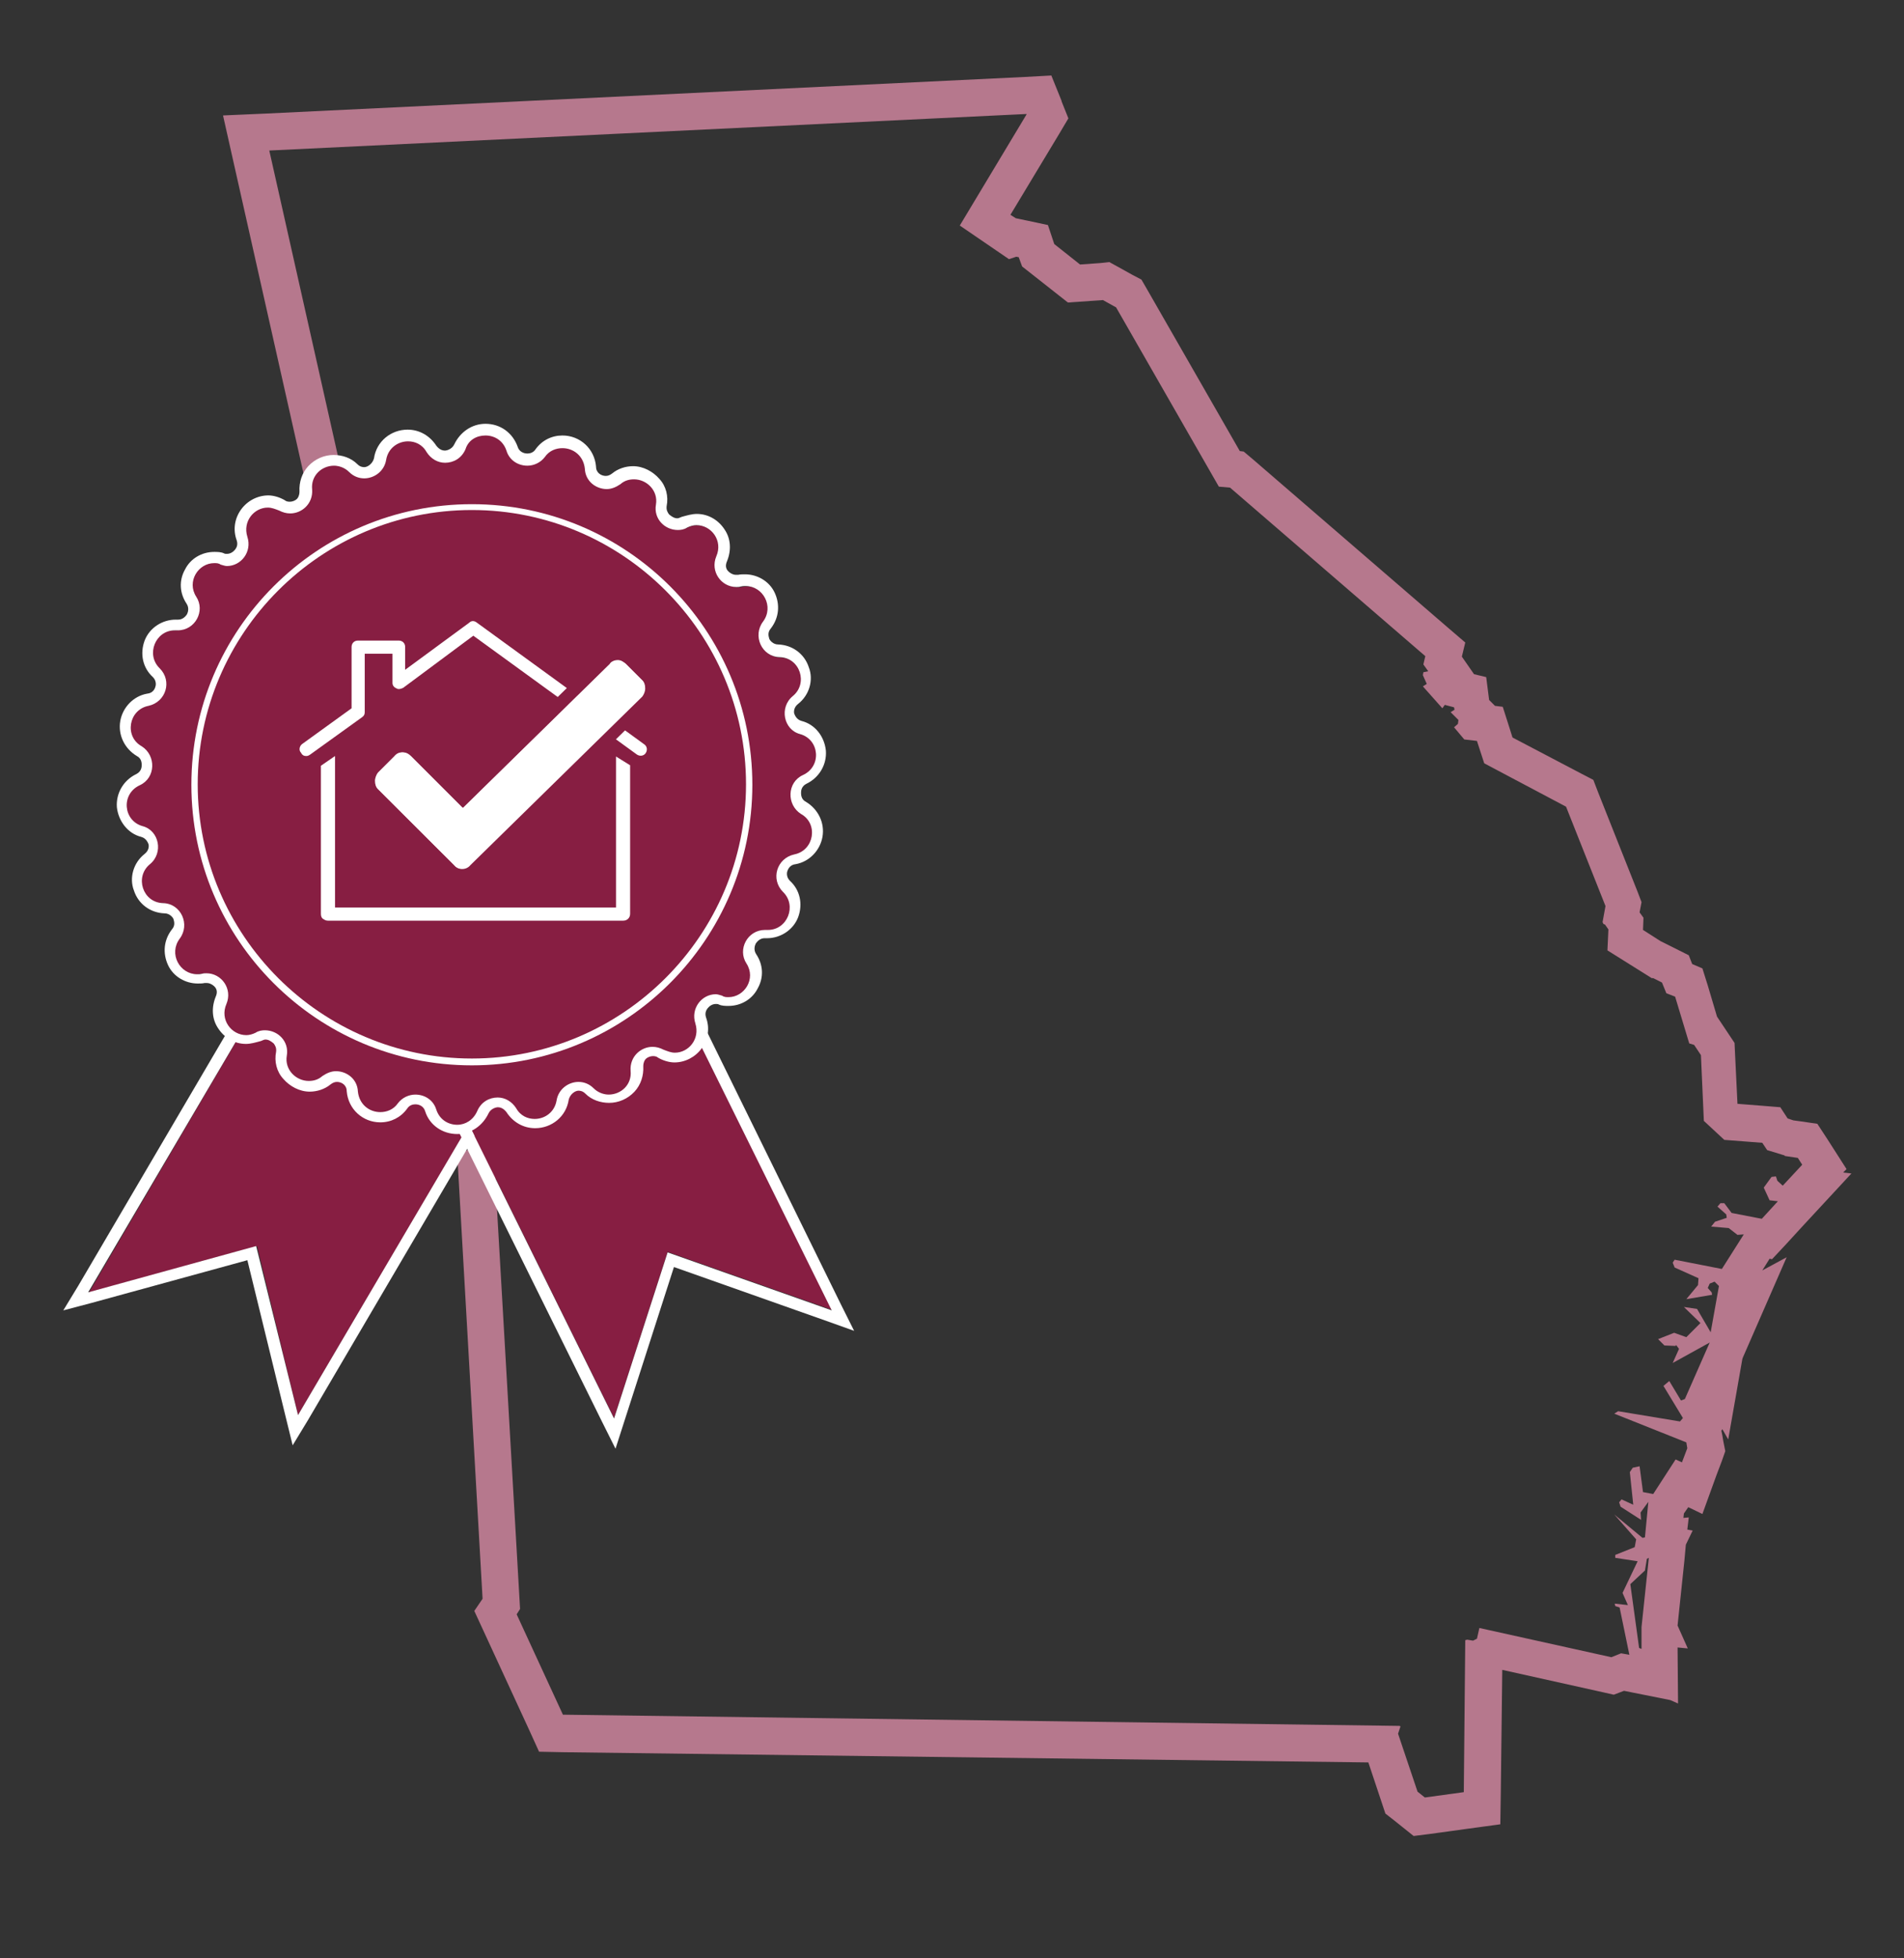
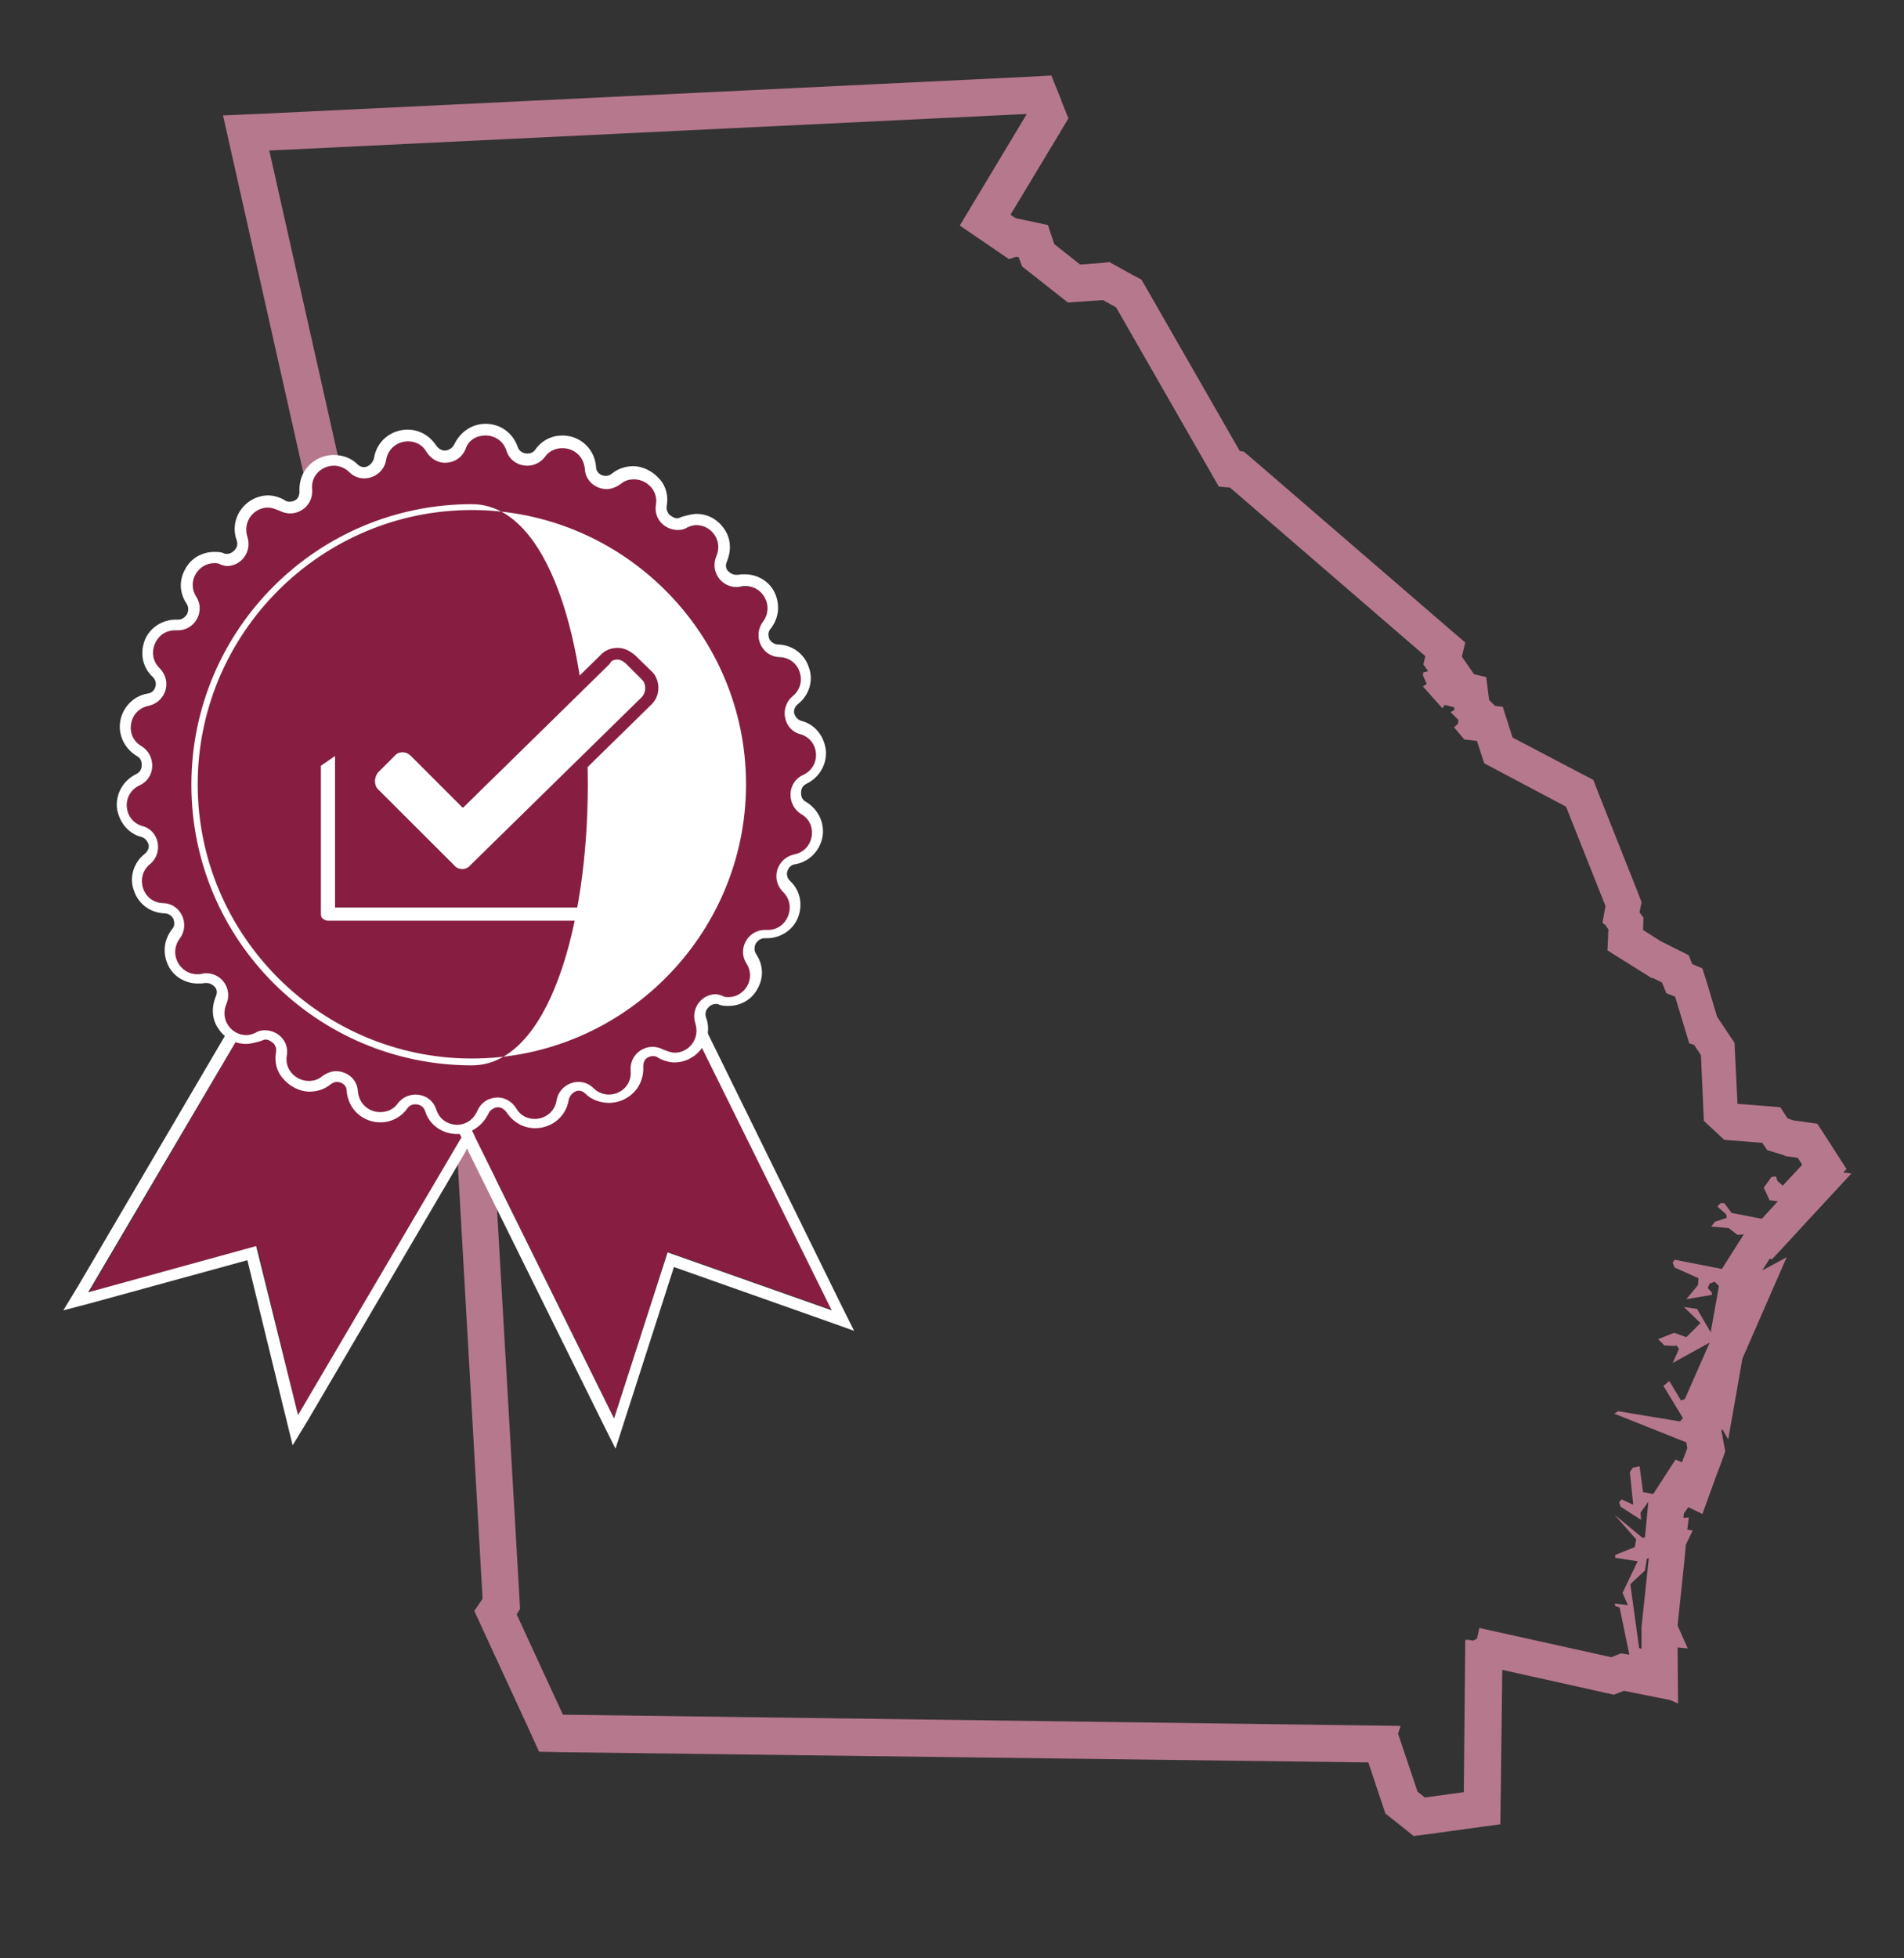
<svg xmlns="http://www.w3.org/2000/svg" version="1.1" id="Layer_1" x="0px" y="0px" viewBox="0 0 391 402" style="enable-background:new 0 0 391 402;" xml:space="preserve">
  <rect x="0" y="0" width="391" height="402" fill="#333333" stroke="none" />
  <style type="text/css">
	.st0{fill:#B6788D;}
	.st1{fill:#871E42;}
	.st2{fill:#FFFFFF;}
</style>
  <path id="GA_2_" class="st0" d="M210.8,23.4l0,0.1l-13.7,22.8l10.1,6.9l1.5-0.5l0.5,0.1l0.7,1.9l9.4,7.4l7.2-0.5l2.7,1.5l21.1,36.8  l2.3,0.2l40.1,34.6l-0.4,1.7l1,1.4l-1,0.2l-0.1,0.6l0.8,1.8l-0.8,0.5l4,4.5l0.5-0.7l1.9,0.5l0.1,0.5l-0.8,0.5l1.6,1.6l-0.1,0.8  l-0.8,0.7l2.1,2.5l2.6,0.3l1.5,4.6l16.8,8.9l8.1,20.4l-0.6,3.3l0.2,0.4l0.3,0.1l0.7,1l-0.2,4.3l9.1,5.7l0.3,0l1.8,0.9l0.9,2.2  l1.8,0.7l2.9,9.6l1,0.3l1.4,2.1l0.6,13.5l4.2,3.9l7.8,0.6l1,1.5l3.6,1.1l0,0.1l2.7,0.4l0.9,1.4l-4,4.3l-1.1-1l-0.3-0.9l-0.9,0.1  l-1.6,2.2l1.2,2.6l1.7,0.2l-3.3,3.6l-6.2-1.2l-1.5-2l-0.8,0l-0.6,0.7l1.8,1.6l0.1,0.7l-2.4,0.8l-0.8,1l3.6,0.3l1.8,1.4l1.3-0.1  l-4.5,7.1l-9.7-1.9l-0.4,0.6l0.4,1l4.9,2.2l-0.1,1.4l-2.4,2.9l5.3-0.9l-0.1-0.5l-0.8-0.9l0.4-0.9l1-0.4l0.9,0.9l-1.7,9.5l-2.8-4.8  l-2.7-0.4l3.4,3.3l-2.9,2.9l-2.5-0.9l-3.3,1.3l1.3,1.3l2.3,0.1l0.1-0.2l0.6,0.8l-1.3,2.9l7.6-4.2l-5.1,11.6l-0.8,0.3l-2.4-4l-1.2,1  l4,6.6l-0.6,0.7l-12.7-2.1l-0.8,0.5l14.8,5.9l0.2,1.2l-1.1,2.9l-1.3-0.6l-4.6,7.1l-2.1-0.4l-0.7-5.3l-1.4,0.3l-0.6,0.9l0.7,6.7  l-2.4-1.1l-0.5,0.6l0.3,0.9l4.2,2.7l-0.1-1.5l1.6-2.2l-0.7,7.3l-0.5,0.1l-5.8-4.8l4.5,5.1l-0.3,1.6l-4,1.6l0,0.6l4.6,0.7l-3.1,6.5  l1.1,2.5l-2.7-0.3l0.1,0.5l0.9,0.3l2,9.7l-1.7-0.3l-2,0.8l-27.1-6l-0.5,2.2l-0.8,0.4l-1.2-0.2l-0.4,0.1l-0.3,31.2l-8,1.1l-1.5-1.2  l-4-11.9l0.5-1.5l-0.2-0.1L115.6,352l-9.5-20.6l0.7-1.1l-5.1-88.4l3.7-1.7l-1.1-0.7l0.2-0.6l1-0.3l1.1,0.4l1-1l0.1-0.8l-0.4-0.9  l1.1-0.3l0.6-1.1l-0.2-0.5l-6-4.3l-0.3-1.4l1.3-1.6l-0.4-0.8l0.7-2.6l0,0.3l0-0.6l0,0.3l-8.1-14.4l0.3-1L92.2,198l0.5-0.7L55.3,30.9  L210.8,23.4 M338.6,319.8l-1.5,14.2l0,4.5l-0.5-0.2l-1.8-13.1l3-2.8l0.4-2.4L338.6,319.8 M215.9,15.5l-5.5,0.3L54.9,23.3l-9.1,0.4  l2,8.9l36.7,163.2l-0.9,1.4l1.5,3.6l3.3,7.9l-0.5,1.5l1.6,2.9l6.5,11.6l-1.7,2l0.9,3.8l0.3,1.4l0.7,2.8l1.1,0.8l-3.4,1.5l0.3,5.3  l4.9,85.9l-1.7,2.5l1.8,3.9l9.5,20.6l2,4.4l4.8,0.1l165.5,2.1l2.8,8.4l0.7,2.1l1.8,1.4l1.5,1.2l2.5,2l3.2-0.4l8-1.1l6.6-0.9l0.1-6.7  l0.3-25l20.7,4.6l2.2,0.5l2.1-0.8l9.5,1.9l1.6,0.7l-0.1-11.5l0,0l2.1,0.2l-2.1-4.7l1.4-13.3l0.3-3.3l1.4-2.9l-1.1-0.2l0.3-2.5  l-1.1,0.1l0.1-0.9l0.9-1.3l2.9,1.4l2.9-8l1.1-2.9l0.7-2l-0.4-2l-0.2-1.2l-0.2-1l0.2-0.3l1.2,2.1l2.9-16.5l0.1-0.3l9-20.6l-5,2.7  l1.5-2.4l0.5,0.1l2.9-3.1l3.3-3.6l10.1-10.9l-1.7-0.2l0.7-0.7l-3.2-5l-0.9-1.4l-1.9-2.9l-3.4-0.5l-1.5-0.2l-0.3-0.1l-0.9-0.3  l-1.5-2.3l-3.7-0.3l-5.1-0.4l-0.5-10.3l-0.1-2.2l-1.2-1.8l-1.4-2.1l-1-1.5l-1.9-6.4l-1.1-3.5l-2.1-0.9l-0.7-1.8l-2.6-1.3l-1.8-0.9  l-1.4-0.7l-3.6-2.3l0.1-2.5l-0.8-1.1l0.4-2.1l-0.8-2.1l-8.1-20.4l-1-2.6l-2.5-1.3l-14.1-7.4l-0.5-1.6l-1.5-4.7l-1.6-0.2l-1.2-1.2  l-0.6-4.7l-2.5-0.6l-2.5-3.6l0.7-2.9l-3.5-3l-40.1-34.6l-1.9-1.6l-0.8-0.1l-19.1-33.3l-1.1-1.9l-1.9-1l-2.7-1.5l-2-1.1L226,54  l-4.2,0.3l-5.3-4.2l-1.3-3.9l-4.2-0.9l-0.5-0.1l-1.9-0.4l-1.1-0.7l10-16.6l1.9-3.2l-1.4-3.5l0-0.1L215.9,15.5L215.9,15.5z" />
  <g>
    <g>
      <polygon class="st1" points="54.7,203.2 18.3,265.3 52.8,255.8 61.2,290.5 97.8,228.5   " />
      <path class="st2" d="M54.7,203.2l43,25.3l-36.5,62l-8.6-34.7l-34.5,9.5L54.7,203.2 M53.8,199.9l-1.3,2l-36.4,62l-3.1,5.1l5.7-1.5    l32.1-8.8l7.9,32.3l1.4,5.7l3.1-5.1l36.4-62l1.3-2l-2-1.3l-43-25.3L53.8,199.9L53.8,199.9z" />
    </g>
    <g>
      <polygon class="st1" points="94.2,226.6 126.1,291.1 137.1,257 170.9,268.9 138.9,204.5   " />
      <path class="st2" d="M138.9,204.5l31.9,64.5l-33.7-11.9l-11,34.1l-31.9-64.5L138.9,204.5 M139.9,201.2l-2.2,1l-44.7,22.1l-2.2,1    l1,2.2l31.9,64.5l2.7,5.4l1.8-5.6l10.2-31.7l31.4,11.1l5.6,2l-2.7-5.4L141,203.3L139.9,201.2L139.9,201.2z" />
    </g>
    <g>
      <g>
        <path class="st1" d="M157.7,191L157.7,191c-3.7-0.1-6,3.8-4,6.9l0,0c2.3,3.6-1.1,7.9-5.1,6.8l0,0c-3.4-1-6.8,2.3-5.6,5.7l0,0     c1.3,4-2.9,7.4-6.5,5.4l0,0c-3.2-1.8-7,0.6-6.8,4.2l0,0c0.4,4.2-4.6,6.5-7.7,3.6l0,0c-2.7-2.6-7-1.1-7.7,2.6l0,0     c-0.6,4.1-6.1,5.2-8.3,1.7l0,0c-1.9-3.1-6.5-2.7-8,0.6l0,0c-1.7,3.8-7.2,3.6-8.4-0.4l0,0c-1.1-3.4-5.7-4.2-7.9-1.3l0,0     c-2.6,3.3-7.8,1.8-8.2-2.4l0,0c-0.3-3.7-4.6-5.5-7.4-3.2l0,0c-3.2,2.7-8-0.1-7.3-4.2l0,0c0.6-3.6-3.1-6.4-6.4-4.9l0,0     c-3.7,1.8-7.8-2-6.1-5.9l0,0c1.4-3.3-1.5-6.9-5.1-6.3l0,0c-4.1,0.9-7-3.8-4.5-7.2l0,0c2.2-2.9,0.3-7.2-3.4-7.3l0,0     c-4.2-0.1-5.9-5.4-2.7-8l0,0c2.8-2.3,1.9-6.9-1.5-7.8l0,0c-4-1.1-4.5-6.6-0.6-8.4l0,0c3.3-1.5,3.4-6.1,0.4-8l0,0     c-3.6-2-2.7-7.5,1.4-8.3l0,0c3.6-0.8,4.9-5.1,2.3-7.7l0,0c-3.1-2.9-0.9-7.9,3.3-7.8l0,0c3.7,0.1,6-3.8,4-6.9l0,0     c-2.3-3.6,1.1-7.9,5.1-6.8l0,0c3.4,1,6.8-2.3,5.6-5.7l0,0c-1.3-4,2.9-7.4,6.5-5.4l0,0c3.2,1.8,7-0.6,6.8-4.2l0,0     c-0.4-4.2,4.6-6.5,7.7-3.6l0,0c2.7,2.6,7,1.1,7.7-2.6l0,0c0.6-4.1,6.1-5.2,8.3-1.7l0,0c1.9,3.1,6.5,2.7,8-0.6l0,0     c1.7-3.8,7.2-3.6,8.4,0.4l0,0c1.1,3.4,5.7,4.2,7.9,1.3l0,0c2.6-3.3,7.8-1.8,8.2,2.4l0,0c0.3,3.7,4.6,5.5,7.4,3.2l0,0     c3.2-2.7,8,0.1,7.3,4.2l0,0c-0.6,3.6,3.1,6.4,6.4,4.9l0,0c3.7-1.8,7.8,2,6.1,5.9l0,0c-1.4,3.3,1.5,6.9,5.1,6.3l0,0     c4.1-0.9,7,3.8,4.5,7.2l0,0c-2.2,2.9-0.3,7.2,3.4,7.3l0,0c4.2,0.1,5.9,5.4,2.7,8l0,0c-2.8,2.3-1.9,6.9,1.5,7.8l0,0     c4,1.1,4.5,6.6,0.6,8.4l0,0c-3.3,1.5-3.4,6.1-0.4,8l0,0c3.6,2,2.7,7.5-1.4,8.3l0,0c-3.6,0.8-4.9,5.1-2.3,7.7l0,0     C164.1,186.1,161.9,191.2,157.7,191z" />
        <path class="st2" d="M99.7,89.4c1.8,0,3.6,1,4.3,3.1c0.6,2,2.4,3.1,4.3,3.1c1.3,0,2.7-0.6,3.6-1.8l0,0c0.9-1.3,2.3-1.8,3.6-1.8     c2.2,0,4.3,1.5,4.6,4.2l0,0c0.1,2.6,2.3,4.2,4.5,4.2c1,0,1.9-0.4,2.8-1c0.9-0.8,1.9-1,2.8-1c2.6,0,5,2.3,4.5,5.2l0,0     c-0.5,2.9,1.8,5.2,4.5,5.2c0.6,0,1.3-0.1,1.9-0.5c0.6-0.3,1.3-0.5,1.9-0.5c3.1,0,5.5,3.2,4.1,6.4l0,0c-1.3,3.1,1,6.3,4.1,6.3     c0.3,0,0.6,0,0.9-0.1c0.4-0.1,0.6-0.1,1-0.1c3.6,0,5.9,4.2,3.6,7.3c-2.2,2.9-0.3,7.2,3.4,7.3c4.2,0.1,5.9,5.4,2.7,8l0,0     c-2.8,2.3-1.9,6.9,1.5,7.8c4,1.1,4.5,6.6,0.6,8.4l0,0c-3.3,1.5-3.4,6.1-0.4,8l0,0c3.6,2,2.7,7.5-1.4,8.3     c-3.6,0.8-4.9,5.1-2.3,7.7c2.9,2.8,0.9,7.8-3.1,7.8c-0.1,0-0.1,0-0.3,0s-0.1,0-0.3,0c-3.6,0-5.7,4-3.8,6.9c2,3.1-0.4,6.9-3.7,6.9     c-0.4,0-0.9,0-1.3-0.3c-0.4-0.1-0.9-0.3-1.3-0.3c-2.9,0-5.2,2.9-4.2,6l0,0c1,3.2-1.4,6-4.2,6c-0.8,0-1.5-0.3-2.3-0.6     c-0.8-0.4-1.5-0.6-2.3-0.6c-2.4,0-4.7,2-4.5,4.9c0.3,2.9-2,4.9-4.5,4.9c-1,0-2.2-0.4-3.1-1.3l0,0c-0.9-0.9-2-1.3-3.1-1.3     c-2,0-4.1,1.4-4.5,3.8l0,0c-0.4,2.4-2.4,3.8-4.5,3.8c-1.4,0-2.9-0.6-3.8-2.2c-0.9-1.4-2.3-2.2-3.8-2.2c-1.7,0-3.4,0.9-4.2,2.8     c-0.8,1.8-2.4,2.8-4.1,2.8c-1.8,0-3.6-1-4.3-3.1c-0.6-2-2.4-3.1-4.3-3.1c-1.3,0-2.7,0.6-3.6,1.8c-0.9,1.3-2.3,1.8-3.6,1.8     c-2.2,0-4.3-1.5-4.6-4.2c-0.1-2.6-2.3-4.2-4.5-4.2c-1,0-1.9,0.4-2.8,1l0,0c-0.9,0.8-1.9,1-2.8,1c-2.6,0-5-2.3-4.5-5.2l0,0     c0.5-2.9-1.8-5.2-4.5-5.2c-0.6,0-1.3,0.1-1.9,0.5l0,0c-0.6,0.3-1.3,0.5-1.9,0.5c-3.1,0-5.5-3.2-4.1-6.4c1.3-3.1-1-6.3-4.1-6.3     c-0.3,0-0.6,0-0.9,0.1l0,0c-0.4,0.1-0.6,0.1-1,0.1c-3.6,0-5.9-4.2-3.6-7.3c2.2-2.9,0.3-7.2-3.4-7.3c-4.2-0.1-5.9-5.4-2.7-8     c2.8-2.3,1.9-6.9-1.5-7.8c-4-1.1-4.5-6.6-0.6-8.4l0,0c3.3-1.5,3.4-6.1,0.4-8c-3.6-2-2.7-7.5,1.4-8.3l0,0c3.6-0.8,4.9-5.1,2.3-7.7     l0,0c-2.9-2.8-0.9-7.8,3.1-7.8c0.1,0,0.1,0,0.3,0c0.1,0,0.1,0,0.3,0c3.6,0,5.7-4,3.8-6.9c-2-3.1,0.4-6.9,3.7-6.9     c0.4,0,0.9,0,1.3,0.3c0.4,0.1,0.9,0.3,1.3,0.3c2.9,0,5.2-2.9,4.2-6c-1-3.2,1.4-6,4.2-6c0.8,0,1.5,0.3,2.3,0.6     c0.8,0.4,1.5,0.6,2.3,0.6c2.4,0,4.7-2,4.5-4.9c-0.3-2.9,2-4.9,4.5-4.9c1,0,2.2,0.4,3.1,1.3c0.9,0.9,2,1.3,3.1,1.3     c2,0,4.1-1.4,4.5-3.8l0,0c0.4-2.4,2.4-3.8,4.5-3.8c1.4,0,2.9,0.6,3.8,2.2c0.9,1.4,2.3,2.2,3.8,2.2c1.7,0,3.4-0.9,4.2-2.8l0,0     C96.2,90.3,97.9,89.4,99.7,89.4 M99.7,87c-2.8,0-5.2,1.7-6.4,4.2c-0.5,1.1-1.7,1.3-1.9,1.3c-0.4,0-1.1-0.1-1.8-1     c-1.3-2-3.4-3.3-5.9-3.3c-3.4,0-6.4,2.4-6.9,5.9c-0.3,1.1-1.3,1.8-2,1.8c-0.4,0-0.9-0.1-1.4-0.6c-1.3-1.3-3.1-1.9-4.9-1.9     c-1.9,0-3.8,0.8-5.2,2.3c-1.3,1.4-1.9,3.3-1.8,5.2c0,0.8-0.3,1.3-0.5,1.5c-0.4,0.4-1,0.6-1.5,0.6c-0.4,0-0.8-0.1-1-0.3     c-1-0.6-2.3-1-3.4-1c-2.2,0-4.3,1.1-5.6,2.9c-1.3,1.8-1.7,4.1-0.9,6.3c0.3,0.9,0,1.5-0.3,1.9c-0.4,0.5-1,0.9-1.7,0.9     c-0.3,0-0.4,0-0.6-0.1c-0.6-0.3-1.4-0.3-2-0.3c-2.6,0-4.9,1.4-6,3.6c-1.3,2.3-1.1,4.9,0.3,7c0.6,0.9,0.3,1.8,0.1,2.2     c-0.4,0.6-1,1.1-1.8,1.1c-0.3,0-0.4,0-0.5,0c-2.8,0-5.4,1.7-6.4,4.3c-1,2.7-0.4,5.6,1.7,7.5c0.8,0.8,0.6,1.8,0.5,2     c-0.1,0.4-0.5,1.3-1.7,1.4c-2.8,0.5-5,2.8-5.5,5.6c-0.5,2.9,0.9,5.7,3.4,7.2c1,0.5,1,1.5,1,1.9c0,0.4-0.1,1.3-1.1,1.8     c-2.7,1.3-4.2,4-4,6.8c0.3,2.8,2.2,5.4,5,6.1c1.1,0.3,1.4,1.3,1.5,1.5c0.1,0.4,0.1,1.3-0.8,2c-2.3,1.8-3.2,4.9-2.2,7.5     c0.9,2.8,3.4,4.6,6.3,4.7c1.1,0,1.7,0.9,1.8,1.1c0.1,0.4,0.5,1.3-0.3,2.2c-1.7,2.2-1.9,4.9-0.8,7.3c1.1,2.4,3.6,3.8,6.1,3.8     c0.5,0,1,0,1.4-0.1c0.1,0,0.3,0,0.5,0c0.6,0,1.3,0.4,1.7,0.9c0.3,0.4,0.5,1,0.1,1.9c-0.9,2.2-0.8,4.6,0.5,6.5     c1.3,2,3.4,3.2,5.7,3.2c1,0,2-0.3,3.1-0.6c0.3-0.1,0.6-0.3,0.9-0.3c0.6,0,1.1,0.3,1.7,0.8c0.3,0.4,0.6,0.9,0.5,1.7     c-0.4,2,0.1,4.1,1.5,5.6c1.3,1.5,3.3,2.6,5.4,2.6c1.5,0,3.1-0.5,4.3-1.5c0.4-0.3,0.8-0.5,1.3-0.5c0.9,0,2,0.6,2,1.9     c0.3,3.7,3.3,6.4,6.9,6.4c2.2,0,4.2-1,5.5-2.8c0.5-0.8,1.3-0.9,1.7-0.9c0.8,0,1.7,0.4,2,1.4c0.9,2.9,3.6,4.7,6.6,4.7     c2.8,0,5.2-1.7,6.4-4.2c0.5-1.1,1.7-1.3,1.9-1.3c0.4,0,1.1,0.1,1.8,1c1.3,2,3.4,3.3,5.9,3.3c3.4,0,6.4-2.4,6.9-5.9     c0.3-1.1,1.3-1.8,2-1.8c0.4,0,0.9,0.1,1.4,0.6c1.3,1.3,3.1,1.9,4.9,1.9c1.9,0,3.8-0.8,5.2-2.3c1.3-1.4,1.9-3.3,1.8-5.2     c0-0.8,0.3-1.3,0.5-1.5c0.4-0.4,1-0.6,1.5-0.6c0.4,0,0.8,0.1,1,0.3c1,0.6,2.3,1,3.4,1c2.2,0,4.3-1.1,5.6-2.9     c1.3-1.8,1.7-4.1,0.9-6.3c-0.3-0.9,0-1.5,0.3-1.9c0.4-0.5,1-0.9,1.7-0.9c0.3,0,0.4,0,0.6,0.1c0.6,0.3,1.4,0.3,2,0.3     c2.6,0,4.9-1.4,6-3.6c1.3-2.3,1.1-4.9-0.3-7c-0.6-0.9-0.3-1.8-0.1-2.2c0.4-0.6,1-1.1,1.8-1.1c0.3,0,0.4,0,0.5,0     c2.8,0,5.4-1.7,6.4-4.3c1-2.7,0.4-5.6-1.7-7.5c-0.8-0.8-0.6-1.8-0.5-2c0.1-0.3,0.5-1.3,1.7-1.4c2.8-0.5,5-2.8,5.5-5.6     c0.5-2.9-0.9-5.7-3.4-7.2c-1-0.5-1-1.5-1-1.9s0.1-1.3,1.1-1.8c2.7-1.3,4.2-4,4-6.8c-0.3-2.9-2.2-5.4-5-6.1     c-1.1-0.3-1.4-1.3-1.5-1.5c-0.1-0.4-0.1-1.3,0.8-2c2.3-1.8,3.2-4.9,2.2-7.5c-0.9-2.8-3.4-4.6-6.3-4.7c-1.1,0-1.7-0.9-1.8-1.1     c-0.1-0.4-0.5-1.3,0.3-2.2c1.7-2.2,1.9-4.9,0.8-7.3c-1.1-2.4-3.6-3.8-6.1-3.8c-0.5,0-1,0-1.4,0.1c-0.1,0-0.3,0-0.5,0     c-0.6,0-1.3-0.4-1.7-0.9c-0.3-0.4-0.5-1-0.1-1.9c0.9-2.2,0.8-4.6-0.5-6.5c-1.3-2-3.4-3.2-5.7-3.2c-1,0-2,0.3-3.1,0.6     c-0.3,0.1-0.6,0.3-0.9,0.3c-0.6,0-1.1-0.3-1.7-0.8c-0.3-0.4-0.6-0.9-0.5-1.7c0.4-2-0.1-4.1-1.5-5.6c-1.3-1.5-3.3-2.6-5.4-2.6     c-1.5,0-3.1,0.5-4.3,1.5c-0.4,0.3-0.8,0.5-1.3,0.5c-0.9,0-2-0.6-2-1.9c-0.3-3.7-3.3-6.4-6.9-6.4c-2.2,0-4.2,1-5.5,2.8     c-0.5,0.8-1.3,0.9-1.7,0.9c-0.8,0-1.7-0.4-2-1.4C105.3,88.9,102.8,87,99.7,87L99.7,87z" />
      </g>
    </g>
-     <path class="st2" d="M96.9,218.7c-31.8,0-57.6-25.8-57.6-57.6s25.8-57.6,57.6-57.6s57.6,25.8,57.6,57.6S128.6,218.7,96.9,218.7z    M96.9,104.7c-31,0-56.3,25.3-56.3,56.3s25.3,56.3,56.3,56.3s56.3-25.3,56.3-56.3C153.2,130,127.9,104.7,96.9,104.7z" />
-     <path class="st2" d="M62.9,155.2c0.3,0,0.5-0.1,0.8-0.3l10.7-7.7c0.4-0.3,0.5-0.6,0.5-1v-12h5.7v6c0,0.5,0.3,0.9,0.8,1.1   c0.4,0.3,1,0.1,1.4-0.1l14.4-10.7l33.6,24.4c0.6,0.4,1.4,0.3,1.8-0.3c0.4-0.6,0.3-1.4-0.3-1.8l-34.4-25c-0.5-0.4-1.1-0.4-1.5,0   l-13.2,9.7v-4.7c0-0.8-0.6-1.3-1.3-1.3h-8.4c-0.8,0-1.3,0.6-1.3,1.3v12.6l-10.1,7.3c-0.6,0.4-0.8,1.3-0.3,1.8   C62.1,155.1,62.5,155.2,62.9,155.2z" />
+     <path class="st2" d="M96.9,218.7c-31.8,0-57.6-25.8-57.6-57.6s25.8-57.6,57.6-57.6S128.6,218.7,96.9,218.7z    M96.9,104.7c-31,0-56.3,25.3-56.3,56.3s25.3,56.3,56.3,56.3s56.3-25.3,56.3-56.3C153.2,130,127.9,104.7,96.9,104.7z" />
    <path class="st2" d="M126.5,155.3v31H68.8v-28.5v-2.6l-2.9,2v0.5v29.9c0,0.4,0.1,0.8,0.4,1s0.6,0.4,1,0.4h60.7   c0.8,0,1.4-0.6,1.4-1.4v-30.5L126.5,155.3z" />
    <g>
      <path class="st2" d="M77.5,162c-0.4-0.4-0.6-1-0.6-1.7c0-0.6,0.3-1.3,0.6-1.7l3.4-3.4c0.4-0.5,1-0.8,1.7-0.8s1.3,0.3,1.8,0.8    L95,165.8l30.1-29.5c0.5-0.5,1-0.8,1.8-0.8c0.6,0,1.1,0.3,1.7,0.8l3.4,3.4c0.4,0.4,0.6,1,0.6,1.7c0,0.6-0.3,1.3-0.6,1.7    l-35.3,34.6c-0.4,0.5-1,0.8-1.7,0.8s-1.3-0.3-1.7-0.8L77.5,162z" />
      <path class="st1" d="M126.8,135.4c0.6,0,1.1,0.3,1.7,0.8l3.4,3.4c0.4,0.4,0.6,1,0.6,1.7s-0.3,1.3-0.6,1.7l-35.3,34.6    c-0.4,0.5-1,0.8-1.7,0.8s-1.3-0.3-1.7-0.8L77.6,162c-0.4-0.4-0.6-1-0.6-1.7c0-0.6,0.3-1.3,0.6-1.7l3.4-3.4c0.4-0.5,1-0.8,1.7-0.8    s1.3,0.3,1.8,0.8l10.6,10.6l30.1-29.5C125.5,135.6,126.1,135.4,126.8,135.4 M126.8,133c-1.3,0-2.6,0.5-3.4,1.4L95,162.2l-8.8-8.8    c-0.9-0.9-2.2-1.4-3.4-1.4c-1.3,0-2.6,0.5-3.4,1.5l-3.4,3.3c-0.9,0.9-1.4,2-1.4,3.4c0,1.3,0.5,2.6,1.4,3.4l15.7,15.6    c0.9,1,2,1.5,3.4,1.5c1.4,0,2.6-0.5,3.4-1.5l35.3-34.6c0.9-0.9,1.4-2,1.4-3.4c0-1.3-0.5-2.6-1.4-3.4l-3.4-3.3    C129.2,133.5,128.1,133,126.8,133L126.8,133z" />
    </g>
  </g>
</svg>